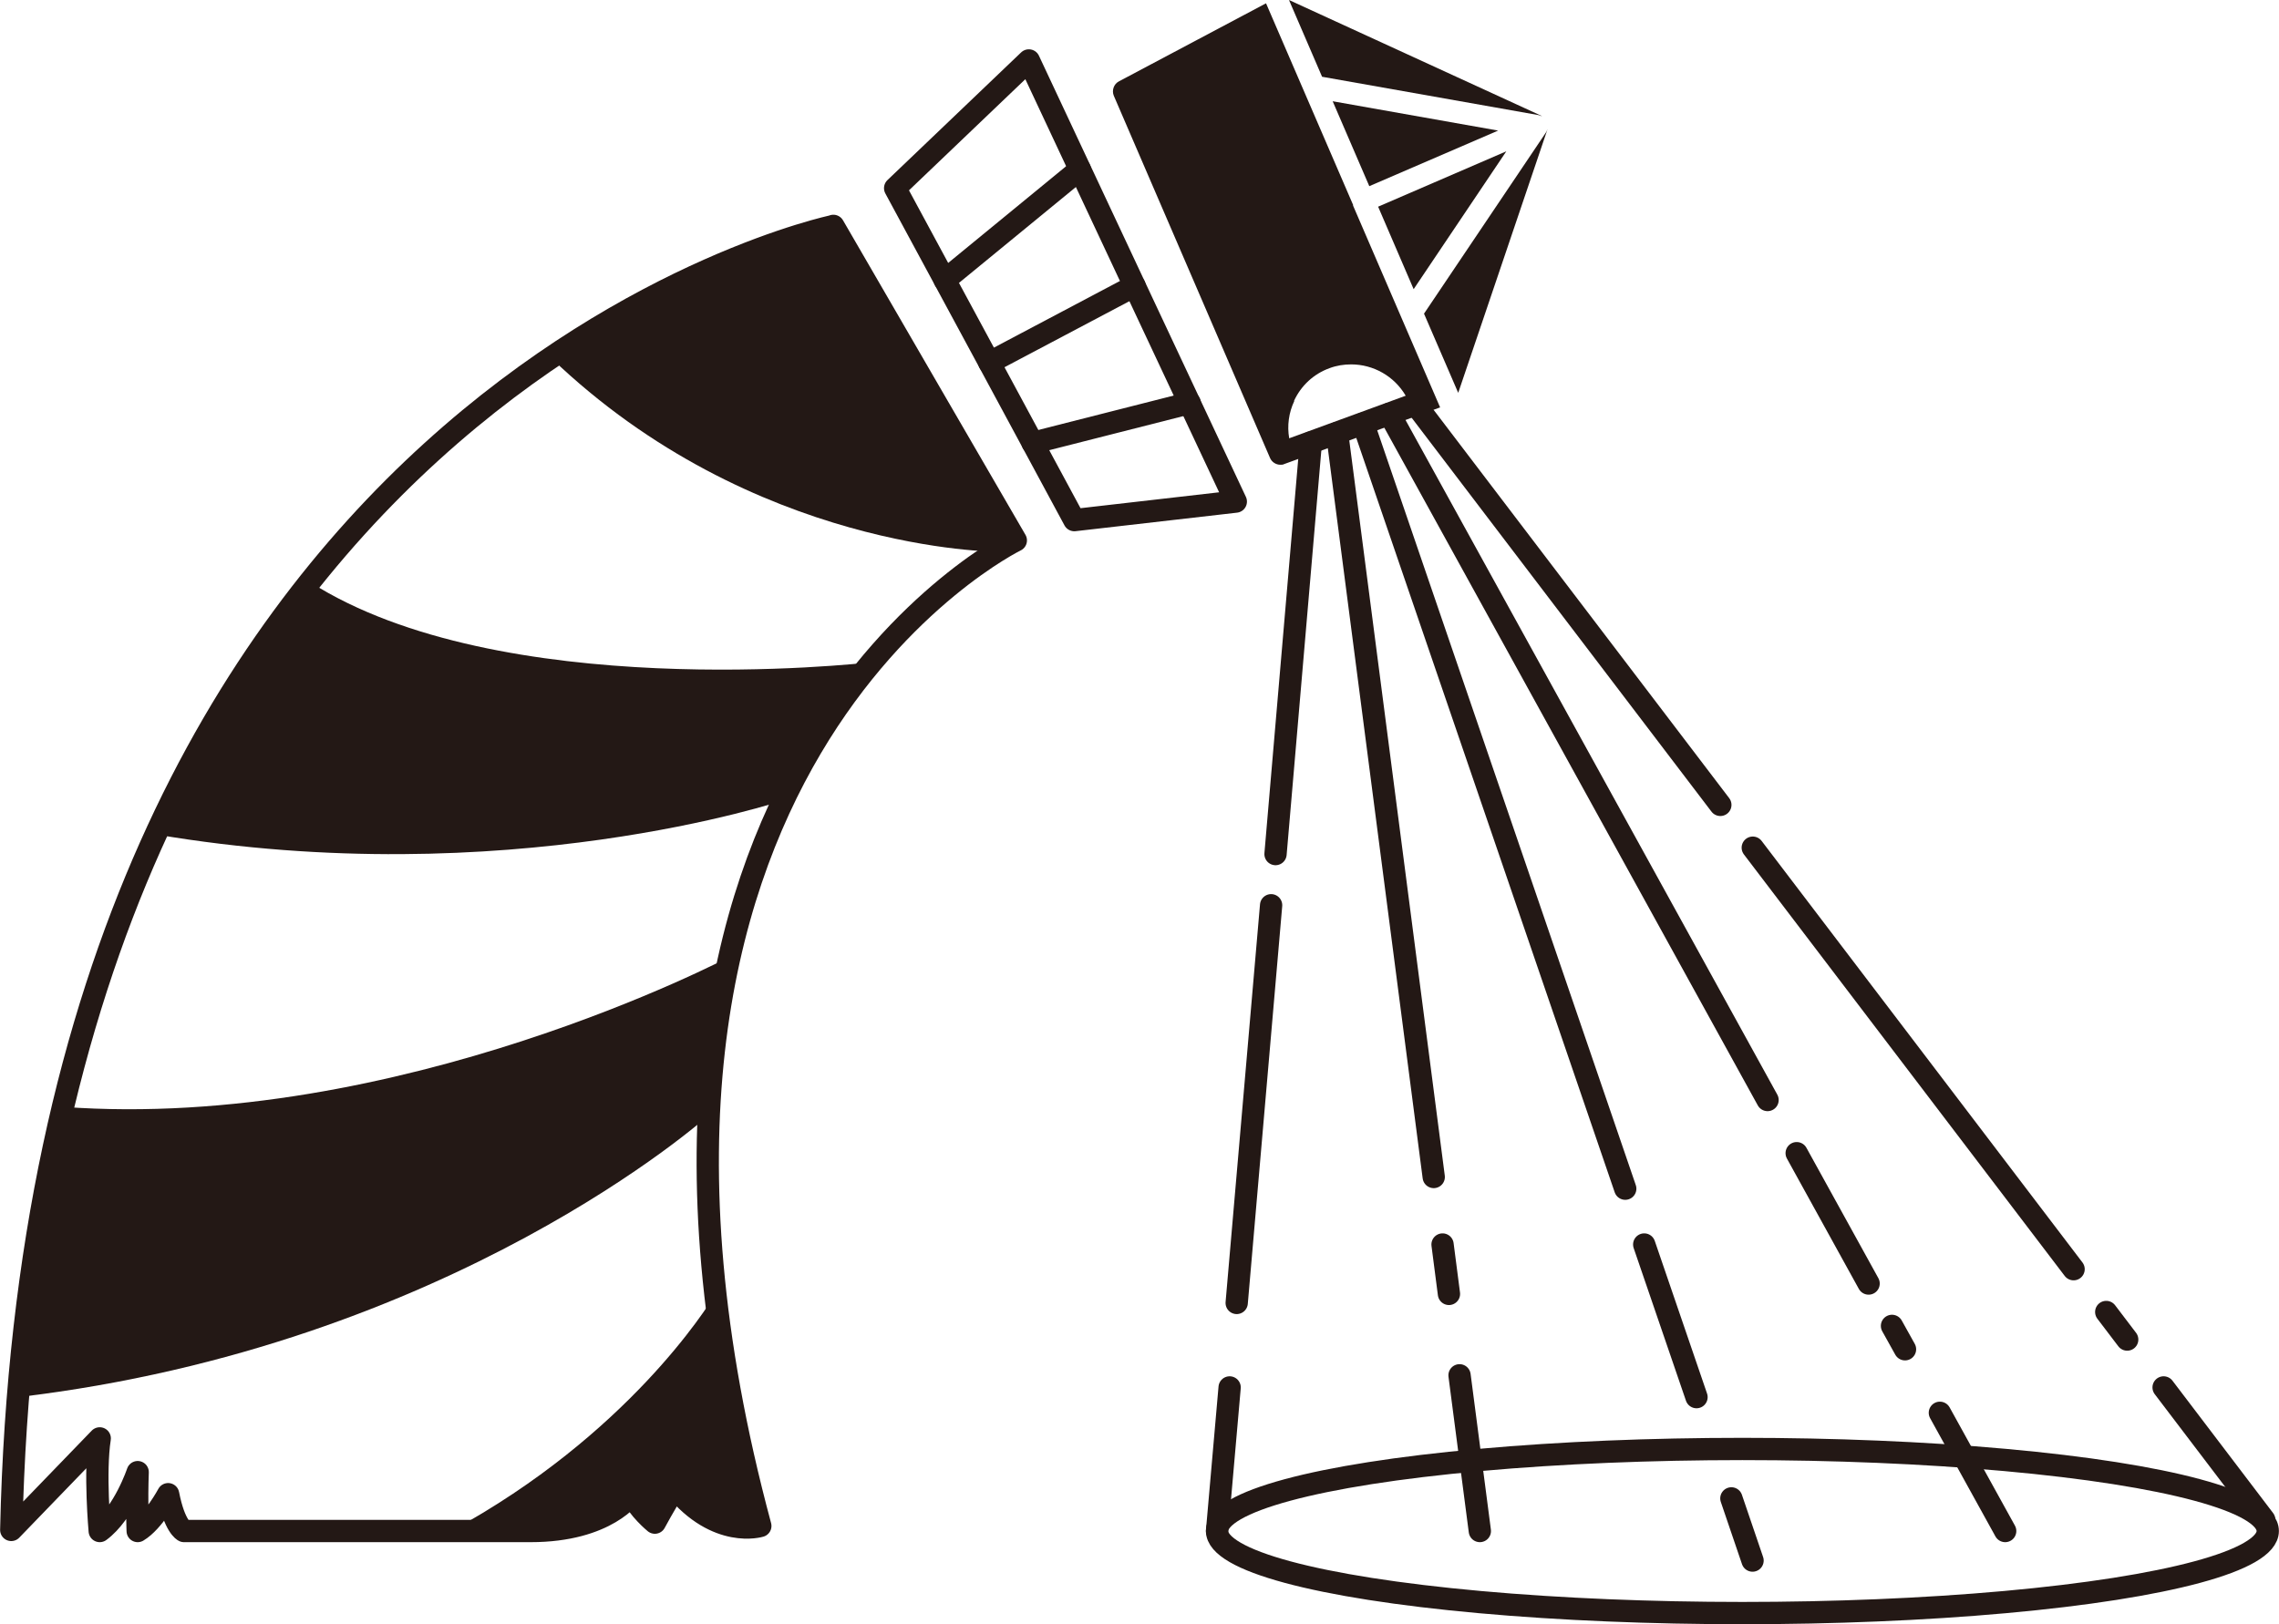
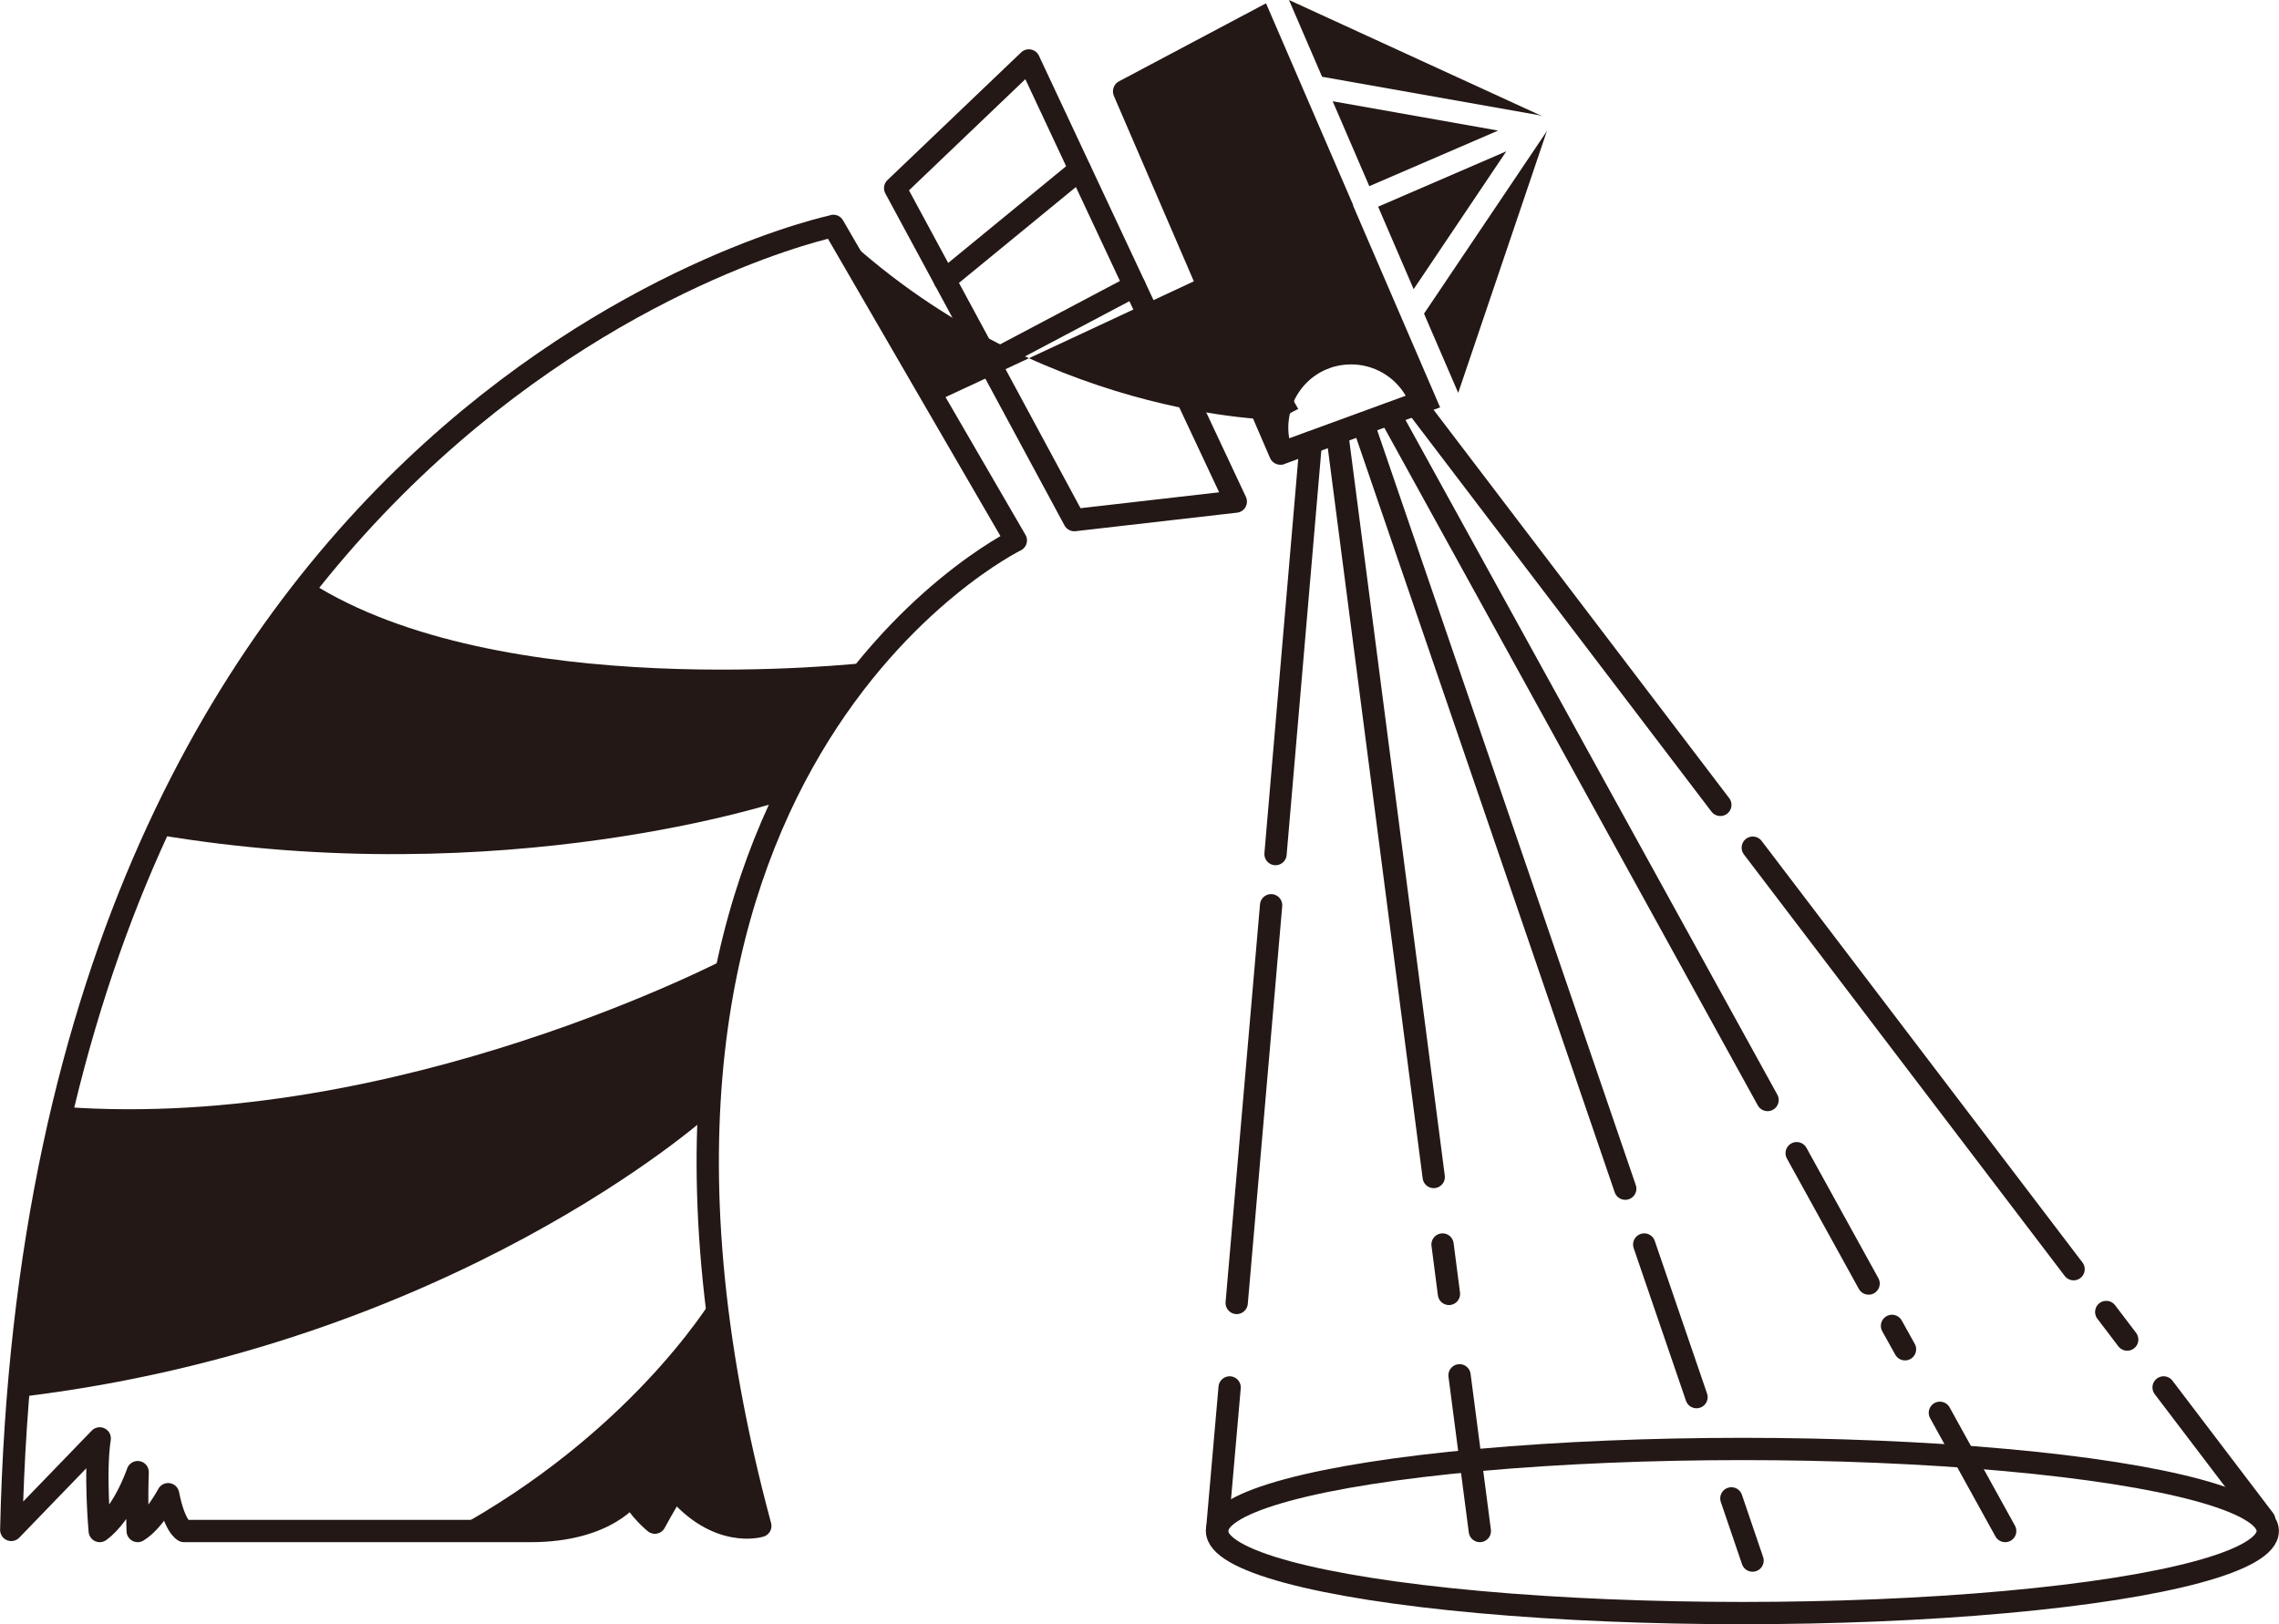
<svg xmlns="http://www.w3.org/2000/svg" id="_レイヤー_2" data-name="レイヤー 2" viewBox="0 0 103.29 73.64">
  <defs>
    <style>
      .cls-1 {
        fill: none;
        stroke: #231815;
        stroke-linecap: round;
        stroke-linejoin: round;
        stroke-width: 1.01px;
      }

      .cls-2 {
        fill: #231815;
        stroke-width: 0px;
      }
    </style>
  </defs>
  <g id="design">
    <g>
      <path class="cls-1" d="m37.76,10.25S1.65,17.81.51,69.36l4.01-4.15c-.24,1.53,0,4.2,0,4.2,1.1-.81,1.72-2.67,1.72-2.67-.05,1.29,0,2.67,0,2.67.72-.43,1.38-1.67,1.38-1.67.29,1.48.72,1.67.72,1.67h15.71c3.48,0,4.58-1.67,4.58-1.67.29.67,1.05,1.29,1.05,1.29.33-.62.91-1.58.91-1.58,1.91,2.34,3.87,1.73,3.87,1.73-9.29-34.5,11.58-44.68,11.58-44.68l-3.65-6.29-4.62-7.97Z" />
      <ellipse class="cls-1" cx="78.97" cy="69.41" rx="23.81" ry="3.72" />
      <polyline class="cls-1" points="46.63 2.74 40.57 8.53 45.11 16.94 48.69 23.58 56.01 22.74 51.87 13.92 46.63 2.74" />
      <line class="cls-1" x1="44.84" y1="16.44" x2="51.42" y2="12.96" />
      <line class="cls-1" x1="42.82" y1="12.7" x2="48.94" y2="7.68" />
-       <line class="cls-1" x1="46.8" y1="20.08" x2="53.92" y2="18.27" />
      <line class="cls-1" x1="55.73" y1="62.9" x2="55.16" y2="69.41" />
      <line class="cls-1" x1="57.61" y1="41.04" x2="56.05" y2="59.07" />
      <line class="cls-1" x1="59.41" y1="20.06" x2="57.81" y2="38.72" />
      <line class="cls-1" x1="66.15" y1="62.35" x2="67.07" y2="69.41" />
      <line class="cls-1" x1="65.38" y1="56.42" x2="65.67" y2="58.66" />
      <line class="cls-1" x1="60.6" y1="19.63" x2="64.98" y2="53.36" />
      <line class="cls-1" x1="78.47" y1="67.93" x2="79.43" y2="70.75" />
      <line class="cls-1" x1="74.52" y1="56.42" x2="76.89" y2="63.34" />
      <line class="cls-1" x1="61.78" y1="19.2" x2="73.66" y2="53.89" />
      <line class="cls-1" x1="87.92" y1="64.05" x2="90.88" y2="69.41" />
      <line class="cls-1" x1="85.75" y1="60.11" x2="86.34" y2="61.17" />
      <line class="cls-1" x1="81.43" y1="52.28" x2="84.69" y2="58.19" />
      <line class="cls-1" x1="62.97" y1="18.76" x2="80.11" y2="49.87" />
      <line class="cls-1" x1="98.06" y1="62.9" x2="102.62" y2="68.9" />
      <line class="cls-1" x1="95.46" y1="59.48" x2="96.41" y2="60.73" />
      <line class="cls-1" x1="79.44" y1="38.43" x2="93.98" y2="57.54" />
      <line class="cls-1" x1="64.15" y1="18.33" x2="77.97" y2="36.49" />
-       <path class="cls-2" d="m42.39,18.22l-4.62-7.97s-5.79,1.21-12.8,5.97c9.16,8.79,20.19,8.79,20.19,8.79h0c.55-.35.88-.5.88-.5l-3.65-6.29Z" />
+       <path class="cls-2" d="m42.39,18.22l-4.62-7.97c9.16,8.79,20.19,8.79,20.19,8.79h0c.55-.35.88-.5.88-.5l-3.65-6.29Z" />
      <path class="cls-2" d="m14.04,26.39c-2.53,3.18-4.92,6.96-6.97,11.44,15.85,2.69,28.44-1.55,28.44-1.55h0c1.22-2.54,2.63-4.61,4.02-6.26-.69.08-16.88,1.86-25.48-3.63Z" />
      <path class="cls-2" d="m33.06,43.38s-15.01,7.92-30.2,6.8c-.95,3.99-1.65,8.37-2.04,13.16,19.65-2.32,31.25-12.74,31.25-12.74l.05-.07c.12-2.61.45-4.99.94-7.15h0Z" />
      <path class="cls-2" d="m28.63,67.74c.29.67,1.05,1.29,1.05,1.29.33-.62.91-1.58.91-1.58,1.91,2.34,3.87,1.73,3.87,1.73-1.02-3.79-1.68-7.29-2.04-10.51-.36.6-3.99,6.39-11.95,10.73h3.58c3.48,0,4.58-1.67,4.58-1.67Z" />
      <g>
        <path class="cls-2" d="m61.33,9.3s0,0,0,0c0,0,0,0,0,0L57.38.15l-6.67,3.54c-.23.12-.33.41-.23.65l7.08,16.42c.08.19.27.31.47.31.06,0,.12,0,.17-.03l7.07-2.57-3.95-9.16Zm-2.68,8.87c.32-.69.89-1.22,1.61-1.48.32-.12.65-.17.98-.17,1,0,1.95.53,2.47,1.42l-5.28,1.93c-.1-.57-.02-1.16.23-1.69Z" />
        <polygon class="cls-2" points="68.27 6.86 62.46 9.37 64.07 13.11 68.27 6.86" />
        <polygon class="cls-2" points="70.12 5.51 70.12 5.51 70.12 5.51 70.12 5.51" />
        <path class="cls-2" d="m59.92,3.48l9.82,1.74s.03.01.05.02c.03,0,.06.02.09.03,0,0,0,0,0,0,0,0,0-.01-.02-.02L58.42,0l1.5,3.48Z" />
        <polygon class="cls-2" points="62.06 8.44 67.9 5.92 60.4 4.59 62.06 8.44" />
        <path class="cls-2" d="m70.09,5.95s0,.03-.02.05l-5.53,8.22,1.55,3.59,4.04-11.93s0-.01,0-.02c0,.03-.02.06-.04.1Z" />
      </g>
    </g>
  </g>
</svg>